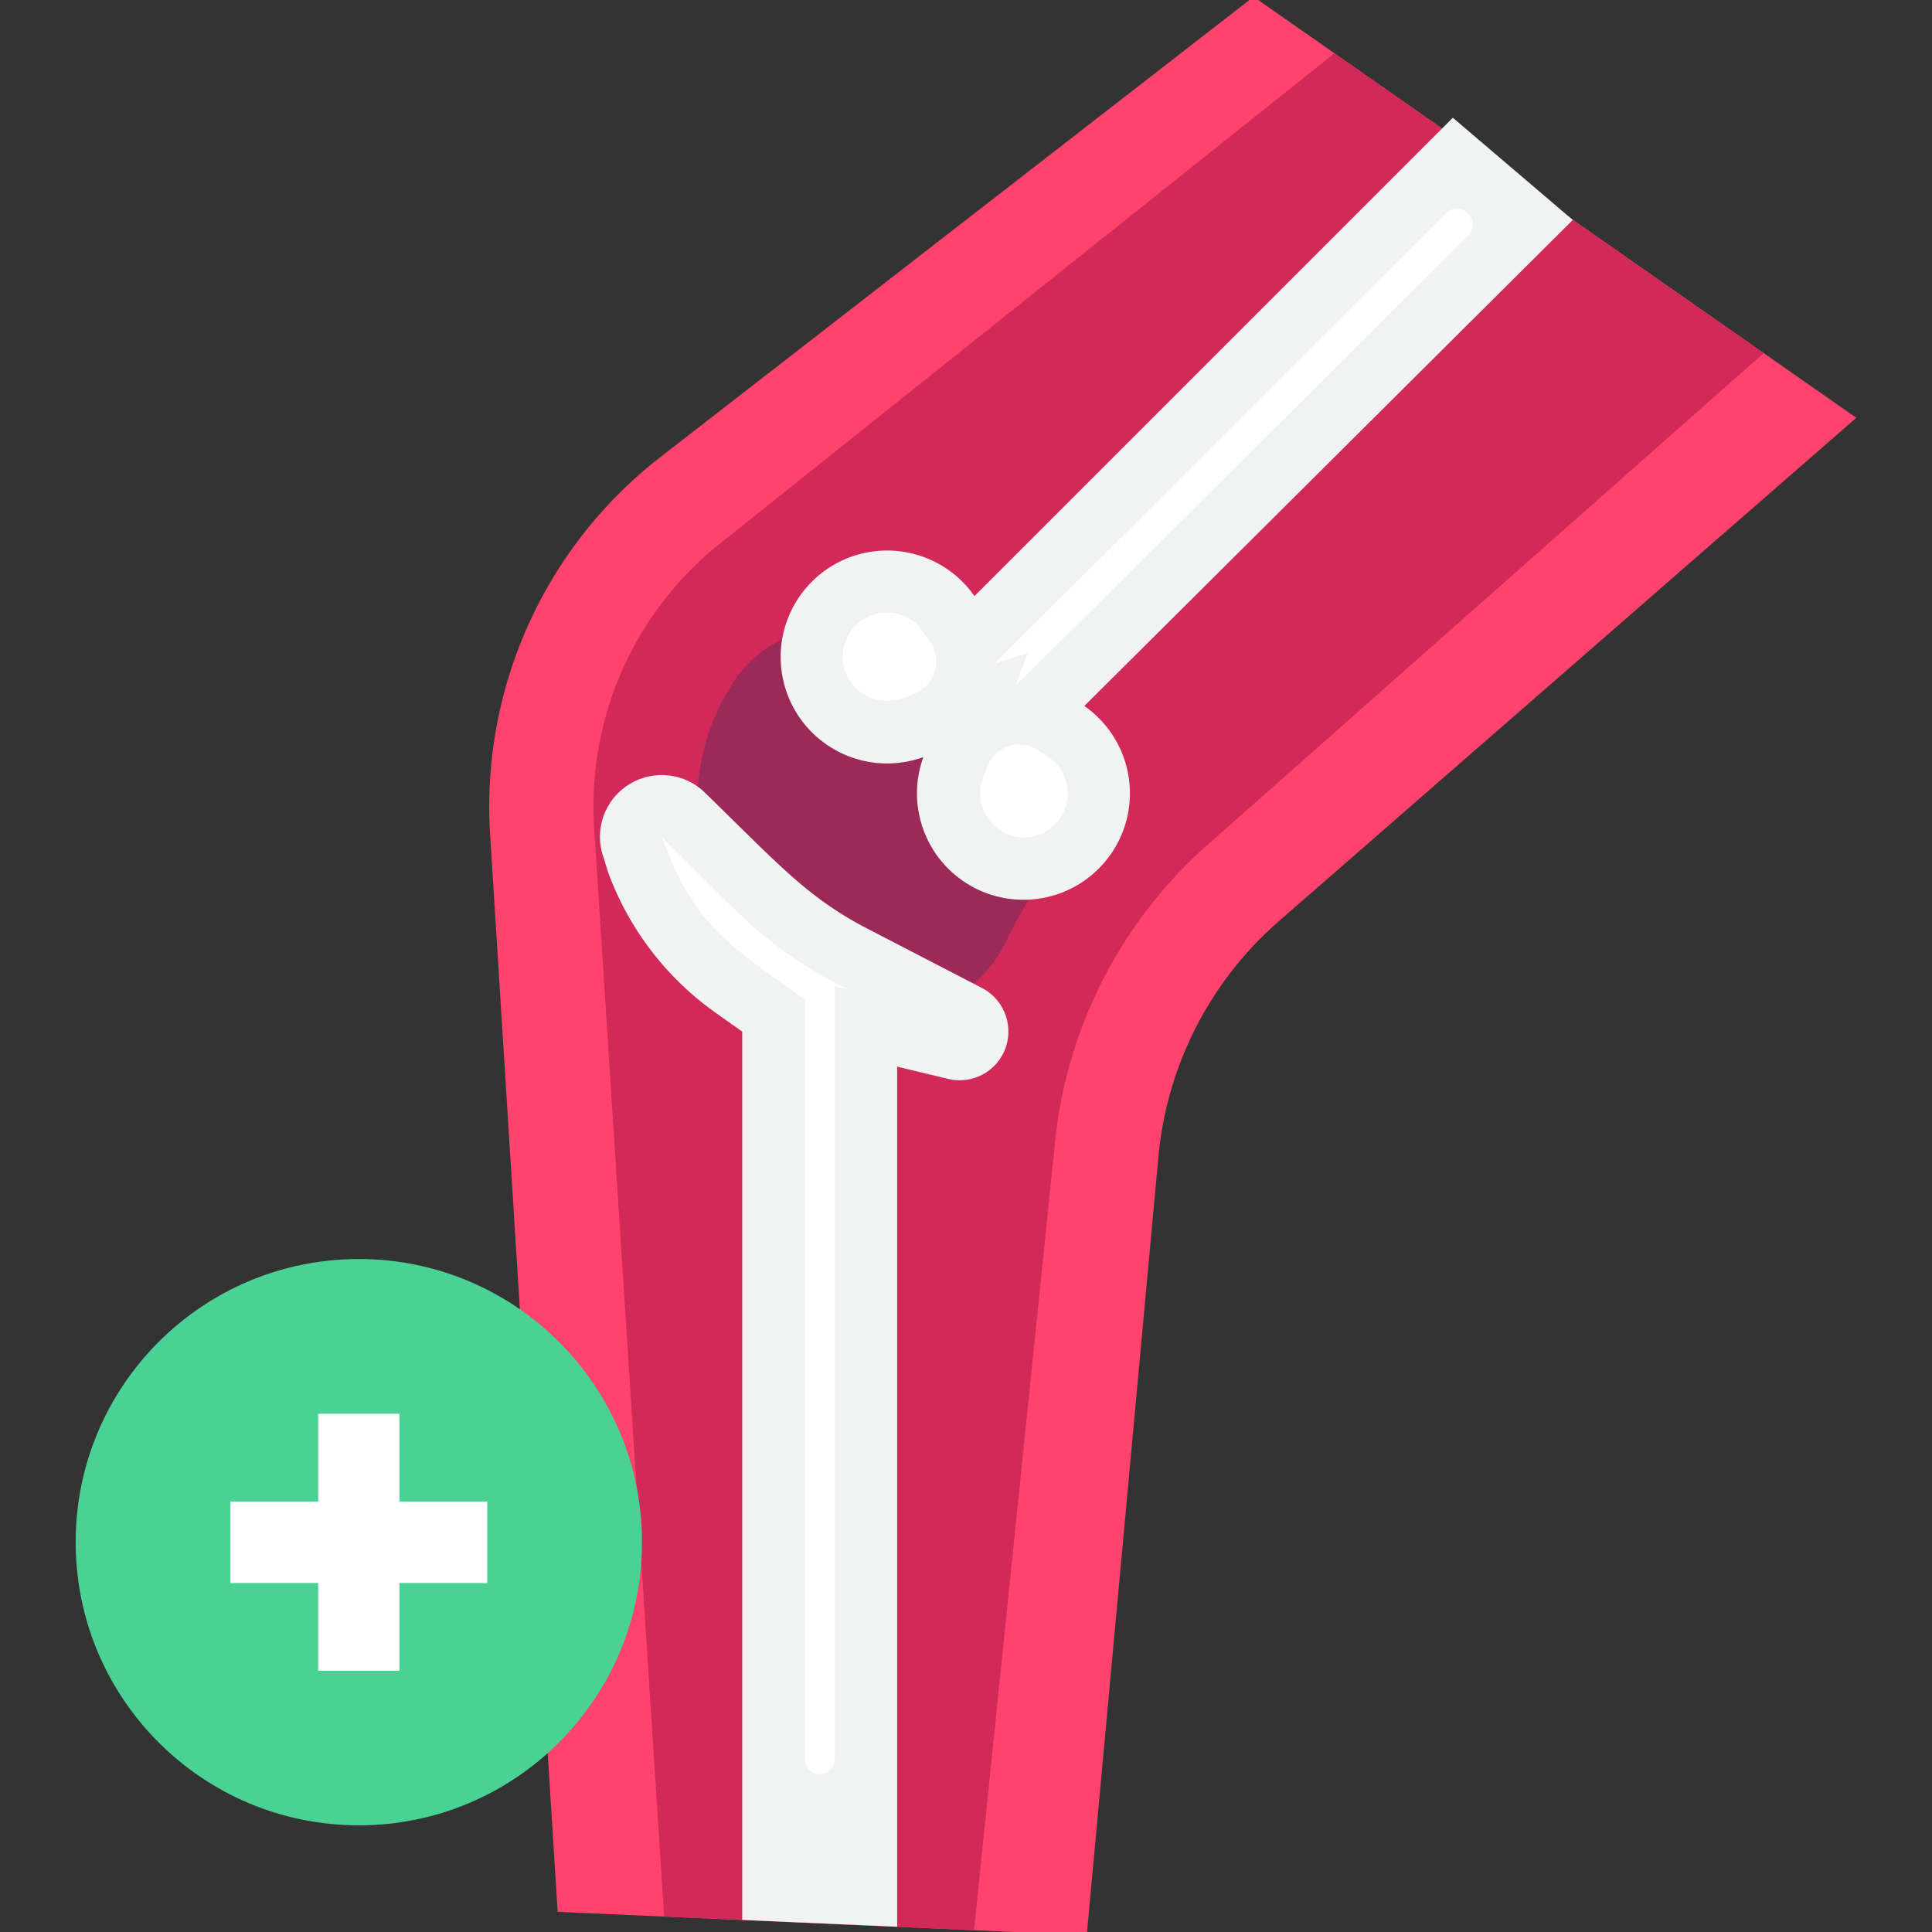
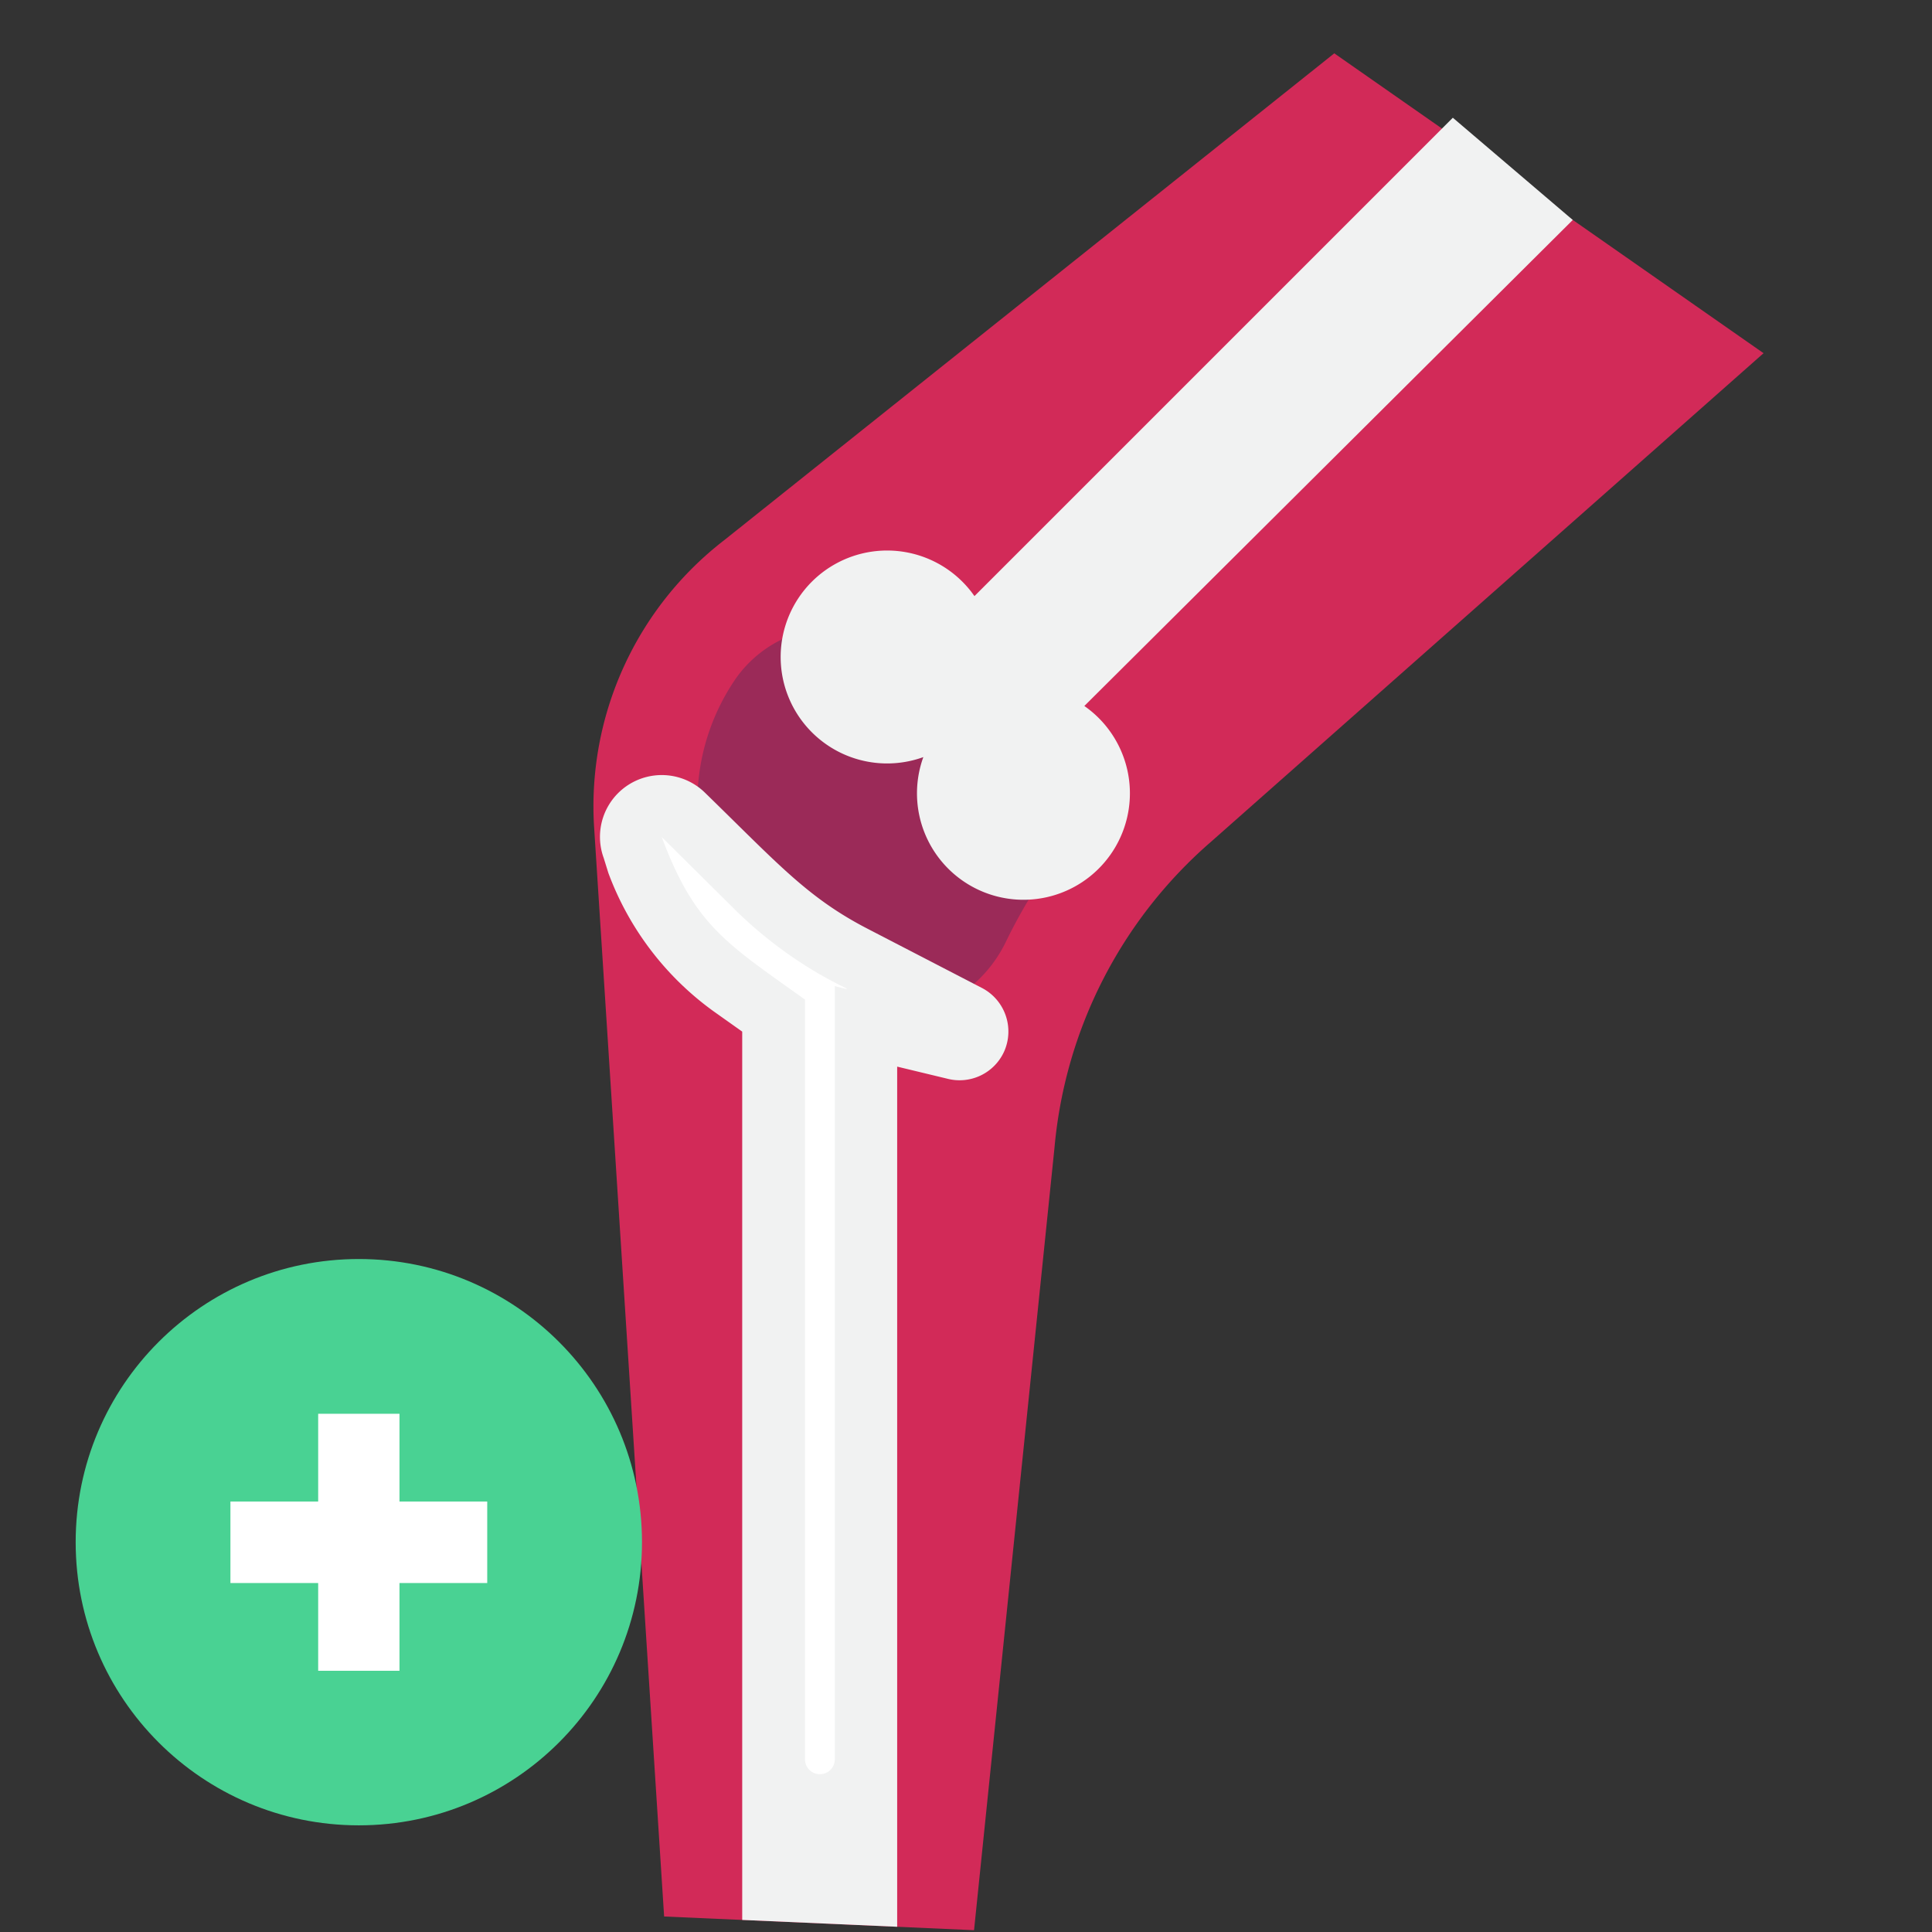
<svg xmlns="http://www.w3.org/2000/svg" height="512" viewBox="0 0 96 96" width="512">
  <rect x="0" y="0" width="96" height="96" fill="#333333" stroke="none" />
  <g id="Orthopedics">
-     <path d="m27.71 95-3.36-53.58a22 22 0 0 1 8.44-18.69l29.5-22.89 29.95 20.92-28.68 25a17.69 17.69 0 0 0 -6 11.73l-3.56 38.67z" fill="#ff436c" />
    <path d="m33 95.23-3.48-54.14a16.7 16.7 0 0 1 6.48-14.26l30.3-24.18 21.33 14.9-27.47 24.29a22.79 22.79 0 0 0 -7.76 15.16l-4 38.91z" fill="#d22a58" />
    <path d="m45.35 32.6a6 6 0 0 0 -8.77 1.09 10.84 10.84 0 0 0 -1.89 7.07l.22 3.44a6.79 6.79 0 0 0 6.78 6.36h2.36a6.66 6.66 0 0 0 5.95-3.8 26.3 26.3 0 0 1 1.63-2.88 5.39 5.39 0 0 0 -1.16-7.16c-1.73-1.36-3.47-2.72-5.12-4.12z" fill="#9b2a58" />
-     <path d="m53.98 96.16-26.27-1.17" fill="#ff436c" />
    <path d="m72.19 5.85-23.77 23.77a5.29 5.29 0 1 0 -2.54 8 5.29 5.29 0 1 0 8-2.54l24.27-24.15z" fill="#f1f2f2" />
-     <path d="m50.86 41.61a2.19 2.19 0 0 1 -2-3l.17-.47a1.72 1.72 0 0 1 2.61-.83 6.41 6.41 0 0 1 .79.58 2.19 2.19 0 0 1 -1.57 3.72zm-6.79-6.79a2.19 2.19 0 1 1 1.8-3.43l.34.49a1.73 1.73 0 0 1 -.83 2.61 3.5 3.5 0 0 1 -1.31.33zm7-2.38-1.67.56 22.45-22.41a.79.79 0 0 1 1.07 0 .79.79 0 0 1 0 1.16l-22.46 22.33z" fill="#fff" />
    <path d="m36.88 95.4v-44.14l-1.41-1a14.82 14.82 0 0 1 -5.24-6.88l-.23-.74a3.07 3.07 0 0 1 5-3.28c3.67 3.57 5.12 5.25 8.15 6.81l5.64 2.92a2.44 2.44 0 0 1 1.1 3.17 2.43 2.43 0 0 1 -2.82 1.34l-2.49-.6v42.74z" fill="#f1f2f2" />
    <path d="m40 49.67v37.75a.74.74 0 0 0 1.48 0v-38.42c2 .5-1.26-.21-4.87-3.71l-3.73-3.7c1.65 4.41 3.21 5.28 7.12 8.08z" fill="#fff" />
    <circle cx="17.83" cy="76.63" fill="#49d293" r="14.07" />
    <path d="m24.21 74.61h-4.36v-4.36h-4.04v4.36h-4.36v4.05h4.36v4.36h4.04v-4.36h4.36z" fill="#fff" />
  </g>
</svg>